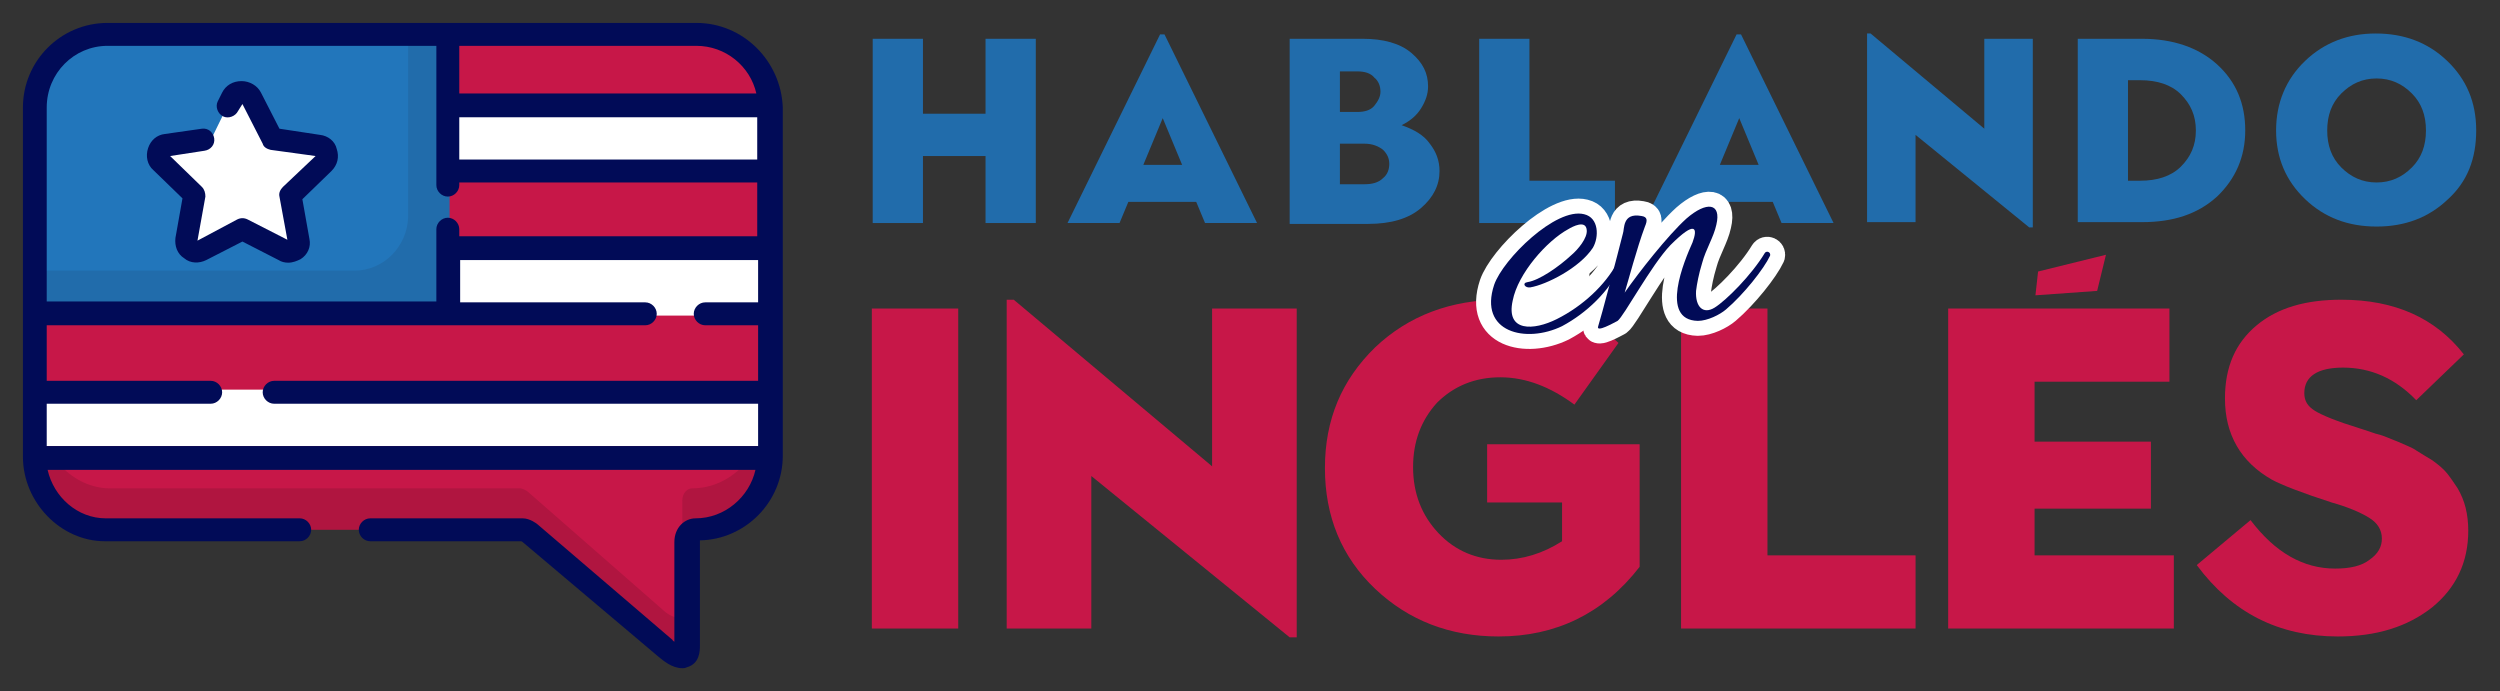
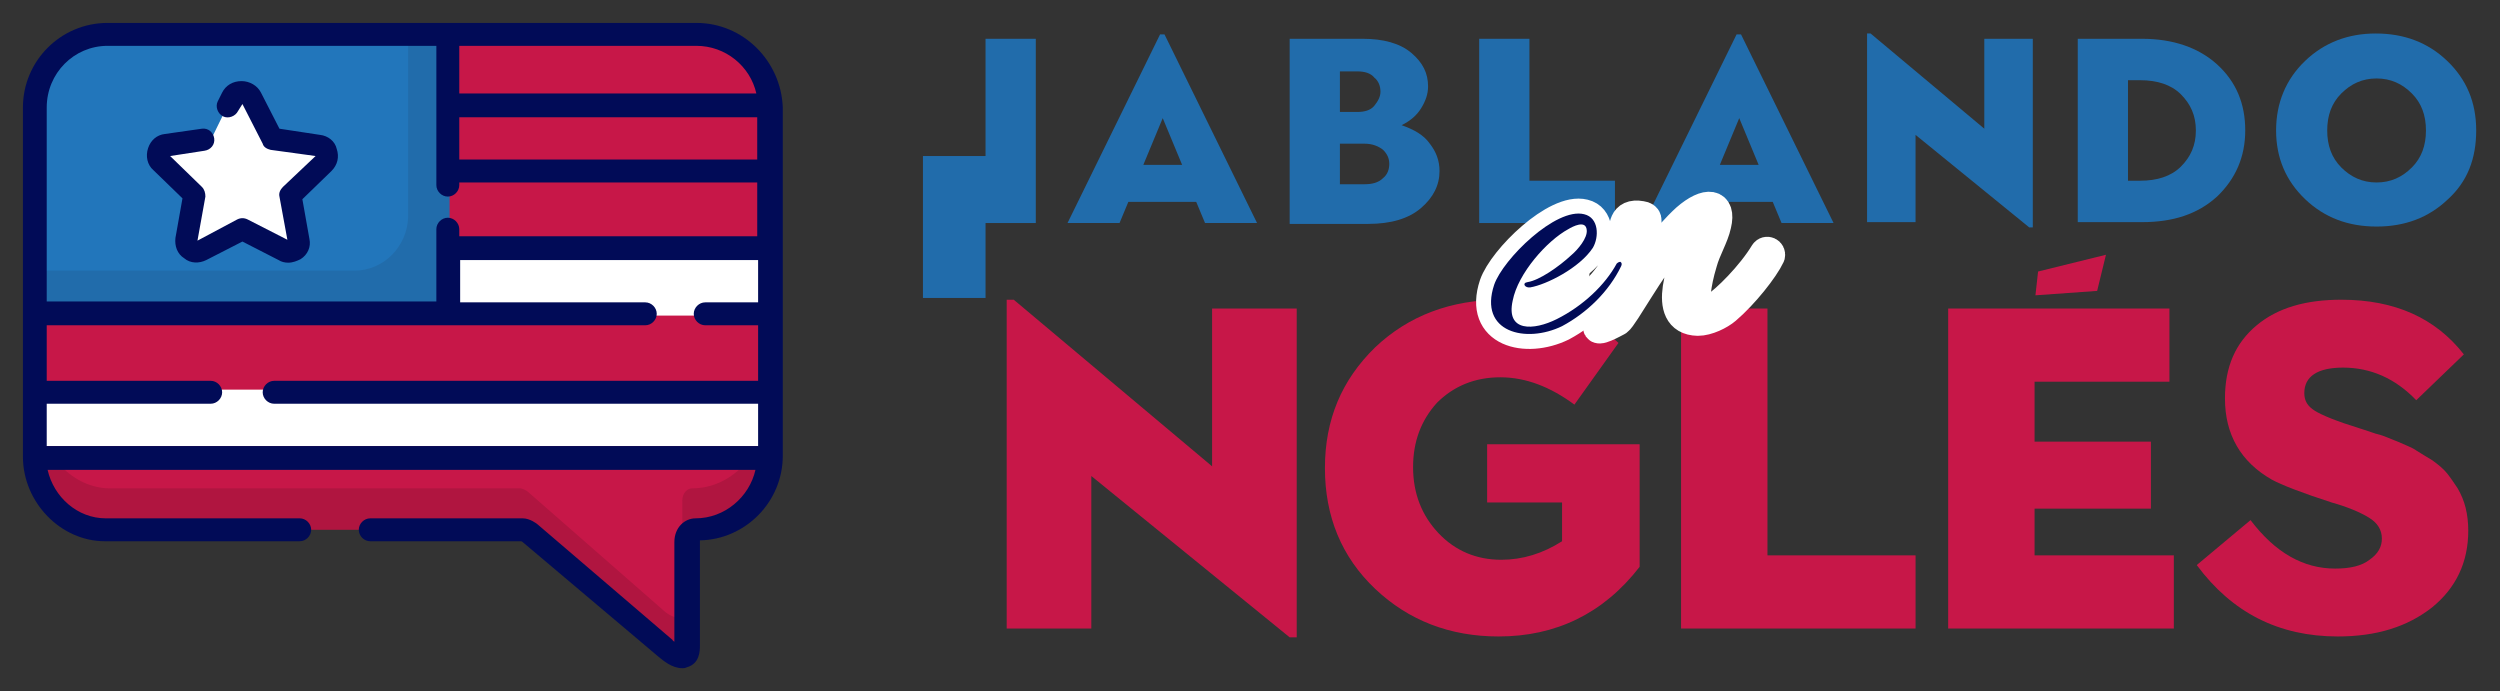
<svg xmlns="http://www.w3.org/2000/svg" version="1.1" id="Capa_3" x="0px" y="0px" viewBox="0 0 283.6 78.4" style="enable-background:new 0 0 283.6 78.4;" xml:space="preserve">
  <rect x="0" y="0" width="283.6" height="78.4" fill="#333333" stroke="none" />
  <style type="text/css">
	.st0{fill:#216CAB;}
	.st1{fill:#C71748;}
	.st2{fill:#FFFFFF;}
	.st3{fill:#FFFFFF;stroke:#FFFFFF;stroke-width:3.392;stroke-linecap:round;stroke-linejoin:round;stroke-miterlimit:10;}
	.st4{fill:#010B57;}
	.st5{fill:#B01540;}
	.st6{fill:#2276BB;}
</style>
  <g>
    <g>
      <g>
-         <path class="st0" d="M99,25.3V4.4h5.7v8.5h7.1V4.4h5.7v20.9h-5.7v-7.6h-7.1v7.6H99z" />
+         <path class="st0" d="M99,25.3h5.7v8.5h7.1V4.4h5.7v20.9h-5.7v-7.6h-7.1v7.6H99z" />
        <path class="st0" d="M121.1,25.3l10.5-21.4h0.5l10.5,21.4h-5.9l-1-2.4H128l-1,2.4H121.1z M129.7,18.7h4.4l-2.2-5.3L129.7,18.7z" />
        <path class="st0" d="M146.3,25.3V4.4h8.3c2.3,0,4.2,0.5,5.5,1.6c1.3,1.1,1.9,2.3,1.9,3.8c0,0.9-0.3,1.7-0.8,2.5s-1.2,1.4-2.2,1.9     c1.4,0.5,2.5,1.1,3.2,2.1c0.7,0.9,1.1,1.9,1.1,3.1c0,1.6-0.7,3-2.1,4.2c-1.4,1.2-3.4,1.8-6,1.8H146.3z M152,12.7h2     c0.8,0,1.5-0.2,1.9-0.7c0.4-0.5,0.7-1,0.7-1.6c0-0.6-0.2-1.2-0.7-1.6c-0.4-0.5-1.1-0.7-1.9-0.7h-2V12.7z M152,20.9h2.8     c0.9,0,1.6-0.2,2.1-0.7c0.5-0.4,0.7-1,0.7-1.6c0-0.6-0.2-1.1-0.7-1.6c-0.5-0.4-1.2-0.7-2.1-0.7H152V20.9z" />
        <path class="st0" d="M167.8,25.3V4.4h5.7v16.1h9.7v4.8H167.8z" />
        <path class="st0" d="M186.5,25.3l10.5-21.4h0.5l10.5,21.4h-5.9l-1-2.4h-7.8l-1,2.4H186.5z M195.1,18.7h4.4l-2.2-5.3L195.1,18.7z" />
        <path class="st0" d="M230.2,25.8l-12.9-10.5v9.9h-5.5V3.8h0.4l12.9,10.8V4.4h5.5v21.4H230.2z" />
        <path class="st0" d="M235.7,25.3V4.4h7.3c3.5,0,6.4,1,8.5,2.9c2.2,2,3.2,4.5,3.2,7.5c0,3-1.1,5.5-3.2,7.5c-2.2,2-5,2.9-8.5,2.9     H235.7z M241.4,20.5h1.4c1.9,0,3.5-0.5,4.6-1.6c1.1-1.1,1.7-2.4,1.7-4.1s-0.6-3-1.7-4.1c-1.1-1.1-2.7-1.6-4.6-1.6h-1.4V20.5z" />
        <path class="st0" d="M277.7,22.6c-2.2,2.1-4.9,3.1-8.1,3.1s-5.9-1-8.1-3.1c-2.2-2.1-3.3-4.7-3.3-7.8s1.1-5.8,3.3-7.9     c2.2-2.1,4.9-3.1,8-3.1c3.2,0,5.9,1,8.1,3.1c2.2,2.1,3.3,4.7,3.3,7.9S279.9,20.6,277.7,22.6z M265.6,19c1.1,1.1,2.4,1.7,4,1.7     c1.6,0,2.9-0.6,4-1.7c1.1-1.1,1.6-2.5,1.6-4.2c0-1.7-0.5-3.1-1.6-4.2c-1.1-1.1-2.4-1.7-4-1.7c-1.6,0-2.9,0.6-4,1.7     c-1.1,1.1-1.6,2.5-1.6,4.2S264.5,17.9,265.6,19z" />
      </g>
      <g>
-         <path class="st1" d="M98.9,71.3V35h9.8v36.3H98.9z" />
        <path class="st1" d="M146.3,72.3L123.8,54v17.3h-9.6V34h0.8l22.5,18.9V35h9.6v37.3H146.3z" />
        <path class="st1" d="M170,72.2c-5.5,0-10.2-1.8-14-5.4c-3.8-3.6-5.7-8.2-5.7-13.7c0-5.5,1.9-10,5.7-13.7     c3.8-3.6,8.6-5.4,14.3-5.4c5.4,0,9.8,1.6,13.3,4.9l-5,7c-2.7-2-5.5-3.1-8.4-3.1c-2.9,0-5.3,1-7.2,2.9c-1.8,2-2.7,4.4-2.7,7.3     c0,3,1,5.5,2.9,7.5c1.9,2,4.3,3,7.1,3c2.4,0,4.7-0.7,6.9-2.1v-4.4h-8.5v-6.6H186v13.9C181.9,69.6,176.5,72.2,170,72.2z" />
        <path class="st1" d="M190.7,71.3V35h9.8v28h16.8v8.3H190.7z" />
        <path class="st1" d="M221,71.3V35h25.1v8.3h-15.3v6.8h13.2v7.6h-13.2V63h15.8v8.3H221z" />
        <path class="st1" d="M265.2,72.2c-6.7,0-12-2.7-16-8.1l6.1-5.1c2.8,3.7,6,5.5,9.6,5.5c1.7,0,3-0.3,3.9-1c1-0.7,1.4-1.5,1.4-2.4     c0-1-0.5-1.8-1.5-2.4c-1-0.6-2.4-1.2-4.2-1.7c-3.4-1.1-5.7-2-6.8-2.6c-3.5-2-5.3-5.1-5.3-9.2c0-3.6,1.2-6.3,3.6-8.3     c2.4-2,5.6-2.9,9.6-2.9c6.1,0,10.7,2.1,13.9,6.2l-5.4,5.2c-2.4-2.5-5.2-3.7-8.3-3.7c-2.9,0-4.4,1-4.4,2.9c0,0.9,0.4,1.5,1.2,2     c0.8,0.5,2.5,1.2,5.1,2c1,0.3,1.7,0.6,2.2,0.7c0.4,0.1,1.1,0.4,2.1,0.8c0.9,0.4,1.7,0.7,2.1,1c0.5,0.3,1.1,0.7,1.8,1.1     c0.7,0.5,1.3,1,1.7,1.5c0.4,0.5,0.8,1.1,1.2,1.7c0.4,0.7,0.7,1.4,0.9,2.2c0.2,0.8,0.3,1.7,0.3,2.6c0,3.6-1.4,6.5-4.1,8.7     C273.1,71.1,269.6,72.2,265.2,72.2z" />
        <path class="st1" d="M230.9,33.5l7-0.5l1-4.1l-7.7,1.9L230.9,33.5z" />
      </g>
      <g>
        <rect x="171.2" y="29.4" class="st2" width="9.1" height="6.8" />
      </g>
      <g>
        <g>
          <path class="st3" d="M173.6,32.6c-0.6,0.1-1-0.5-0.3-0.6c1.3-0.2,3.5-1.7,5-3.1c0.7-0.6,1.8-1.9,1.7-2.8      c-0.1-1.2-1.6-0.4-2.1-0.1c-2.4,1.3-5.7,5-6.3,8.1c-0.8,3.6,2.4,3.4,5,2.1c3-1.5,5.5-3.9,6.8-6.3c0.2-0.2,0.4-0.2,0.4-0.2      c0.2,0.1,0.2,0.3,0.1,0.5c-1.4,2.9-3.9,5.3-6.7,6.8c-4.1,2-9.5,0.7-7.7-4.7c1-2.9,7-8.8,10.2-8c1.7,0.4,1.7,2.6,1,3.8      C179.2,30.4,175.4,32.3,173.6,32.6z" />
          <path class="st3" d="M189.5,27.8c-2.2,2.3-5.3,8.1-6,8.6c-0.4,0.2-2.5,1.4-2.2,0.6c0.3-0.9,2.2-8.1,2.8-10.5      c0.2-0.5-0.1-2.4,2.1-2c0.7,0.1,0.7,0.5,0.4,1.2c-0.9,2.4-1.9,6.2-2.3,7.5c1.6-2.3,4.9-6.5,7-8.4c2.3-2,4-1.8,3.4,0.7      c-0.3,1.4-1.2,2.8-1.6,4.3c-0.4,1.3-0.6,2.4-0.7,3.2c-0.1,1.8,0.8,2.7,2.1,1.9c1.3-0.8,4.2-3.7,5.7-6.2c0.2-0.3,0.7-0.1,0.6,0.3      c-0.7,1.5-3,4.4-5,6.1c-0.7,0.6-2.1,1.3-3.2,1.3c-4.4-0.1-1.5-6.9-0.6-8.9C192.6,25.9,192.4,24.9,189.5,27.8z" />
        </g>
      </g>
      <g>
        <g>
          <path class="st4" d="M173.6,32.6c-0.6,0.1-1-0.5-0.3-0.6c1.3-0.2,3.5-1.7,5-3.1c0.7-0.6,1.8-1.9,1.7-2.8      c-0.1-1.2-1.6-0.4-2.1-0.1c-2.4,1.3-5.7,5-6.3,8.1c-0.8,3.6,2.4,3.4,5,2.1c3-1.5,5.5-3.9,6.8-6.3c0.2-0.2,0.4-0.2,0.4-0.2      c0.2,0.1,0.2,0.3,0.1,0.5c-1.4,2.9-3.9,5.3-6.7,6.8c-4.1,2-9.5,0.7-7.7-4.7c1-2.9,7-8.8,10.2-8c1.7,0.4,1.7,2.6,1,3.8      C179.2,30.4,175.4,32.3,173.6,32.6z" />
-           <path class="st4" d="M189.5,27.8c-2.2,2.3-5.3,8.1-6,8.6c-0.4,0.2-2.5,1.4-2.2,0.6c0.3-0.9,2.2-8.1,2.8-10.5      c0.2-0.5-0.1-2.4,2.1-2c0.7,0.1,0.7,0.5,0.4,1.2c-0.9,2.4-1.9,6.2-2.3,7.5c1.6-2.3,4.9-6.5,7-8.4c2.3-2,4-1.8,3.4,0.7      c-0.3,1.4-1.2,2.8-1.6,4.3c-0.4,1.3-0.6,2.4-0.7,3.2c-0.1,1.8,0.8,2.7,2.1,1.9c1.3-0.8,4.2-3.7,5.7-6.2c0.2-0.3,0.7-0.1,0.6,0.3      c-0.7,1.5-3,4.4-5,6.1c-0.7,0.6-2.1,1.3-3.2,1.3c-4.4-0.1-1.5-6.9-0.6-8.9C192.6,25.9,192.4,24.9,189.5,27.8z" />
        </g>
      </g>
    </g>
    <g>
      <path class="st5" d="M34.1,60.1H12c-4.3,0-8-3.7-8-8.3V12.2c0-4.5,3.7-8.3,8.3-8.3H79c4.5,0,8.3,3.7,8.3,8.3v39.6    c0,4.5-3.7,8.3-8.3,8.3h0c-0.6,0-1.1,0.5-1.1,1.4l0,11.8c0,0.5,0,1.1-0.4,1.2c-0.8,0.2-2-0.9-2-0.9L60.1,60.5    c-0.1,0-0.6-0.4-0.9-0.4H42" />
      <path class="st1" d="M34.3,55.4H12.5c-4.2,0-7.9-3.8-7.9-8.4V12.3c0-4.6,3.7-8.4,8.1-8.4h65.8c4.5,0,8.1,3.8,8.1,8.4V47    c0,4.6-3.7,8.4-8.1,8.4h0c-0.5,0-1.1,0.5-1.1,1.4l0,12c0,0.5,0,1.1-0.4,1.2c-0.8,0.2-1.9-0.9-1.9-0.9L59.9,55.8    c-0.1-0.1-0.6-0.4-0.9-0.4H42" />
      <path class="st0" d="M51,35.5H4V12.8C4,8,7.9,4,12.8,4H51V35.5z" />
      <path class="st6" d="M40.2,30.7H4v-19C4,7.5,7.4,4,11.7,4h34.6v20.6C46.2,28,43.5,30.7,40.2,30.7z" />
      <rect x="4.5" y="44.2" class="st2" width="82.1" height="6.4" />
      <rect x="51.2" y="29.4" class="st2" width="35.5" height="6.4" />
-       <rect x="51.2" y="12.7" class="st2" width="35.5" height="6.4" />
      <path class="st2" d="M28.5,11c-0.2-0.4-0.6-0.6-1.1-0.6c-0.4,0-0.9,0.2-1.1,0.6l-2.3,4.7l-5.2,0.7c-0.4,0.1-0.8,0.4-0.9,0.8    c-0.1,0.4,0,0.9,0.3,1.2L22,22l-0.9,5.2c-0.1,0.4,0.1,0.9,0.5,1.1s0.8,0.3,1.2,0.1l4.7-2.4l4.7,2.4c0.4,0.2,0.9,0.2,1.2-0.1    s0.5-0.7,0.5-1.1L33,22l3.8-3.6c0.3-0.3,0.4-0.7,0.3-1.2s-0.5-0.7-0.9-0.8l-5.2-0.7L28.5,11z" />
      <g>
        <path class="st4" d="M32.7,29.8c-0.4,0-0.8-0.1-1.1-0.3l-4.1-2.1l-4.1,2.1c-0.8,0.4-1.8,0.4-2.5-0.2c-0.8-0.5-1.1-1.4-1-2.3     l0.8-4.5l-3.3-3.2c-0.7-0.6-0.9-1.6-0.6-2.5c0.3-0.9,1-1.5,1.9-1.6l4.2-0.6c0.7-0.1,1.3,0.4,1.4,1.1c0.1,0.7-0.4,1.3-1.1,1.4     l-3.9,0.6l3.6,3.5c0.3,0.3,0.4,0.7,0.4,1.1l-0.9,5l4.5-2.4c0.4-0.2,0.8-0.2,1.2,0l4.5,2.3l-0.9-4.9c-0.1-0.4,0.1-0.8,0.4-1.1     l3.7-3.5L30.7,17c-0.4-0.1-0.8-0.3-0.9-0.7l-2.3-4.5L27,12.6c-0.3,0.6-1.1,0.9-1.7,0.6c-0.6-0.3-0.9-1.1-0.6-1.7l0.5-1     c0.4-0.8,1.2-1.3,2.2-1.3c0.9,0,1.8,0.5,2.2,1.3l2.1,4.1l4.6,0.7c0.9,0.1,1.7,0.7,1.9,1.6c0.3,0.9,0.1,1.8-0.6,2.5l-3.3,3.2     l0.8,4.5c0.2,0.9-0.2,1.8-1,2.3C33.7,29.6,33.2,29.8,32.7,29.8z" />
      </g>
      <path class="st4" d="M79,2.6H12.2c-5.3,0-9.6,4.3-9.6,9.6v39.6c0,5.2,4.3,9.6,9.3,9.6h22.1c0.7,0,1.3-0.6,1.3-1.3    s-0.6-1.3-1.3-1.3H12c-3.2,0-5.9-2.4-6.6-5.5h80.3c-0.7,3.1-3.5,5.5-6.8,5.5c-1.2,0-2.4,1-2.4,2.7l0,11.3    c-0.1-0.1-0.2-0.1-0.2-0.2L61,59.5c-0.1-0.1-0.9-0.7-1.7-0.7H42c-0.7,0-1.3,0.6-1.3,1.3s0.6,1.3,1.3,1.3h17.1    c0.1,0,0.2,0.1,0.2,0.1l15.4,13c0.5,0.4,1.5,1.3,2.7,1.3c0.2,0,0.3,0,0.5-0.1c1.5-0.4,1.5-1.9,1.5-2.5l0-11.8c0,0,0-0.1,0-0.1    c5.2-0.1,9.4-4.4,9.4-9.6V12.2C88.6,6.9,84.3,2.6,79,2.6z M5.3,45.8h18.6c0.7,0,1.3-0.6,1.3-1.3s-0.6-1.3-1.3-1.3H5.3v-6.3h67.9    c0.7,0,1.3-0.6,1.3-1.3c0-0.7-0.6-1.3-1.3-1.3h-21v-4.8h33.8v4.8h-6c-0.7,0-1.3,0.6-1.3,1.3c0,0.7,0.6,1.3,1.3,1.3h6v6.3H31.1    c-0.7,0-1.3,0.6-1.3,1.3s0.6,1.3,1.3,1.3h54.9v4.8H5.3V45.8z M52.1,13.3h33.8v4.8H52.1V13.3z M85.8,10.6H52.1V5.2H79    C82.3,5.2,85.1,7.5,85.8,10.6z M12.2,5.2h37.3V21c0,0.7,0.6,1.3,1.3,1.3c0.7,0,1.3-0.6,1.3-1.3v-0.3h33.8v6.1H52.1V26    c0-0.7-0.6-1.3-1.3-1.3c-0.7,0-1.3,0.6-1.3,1.3v8.2H5.3V12.2C5.3,8.3,8.4,5.2,12.2,5.2z" />
    </g>
  </g>
</svg>